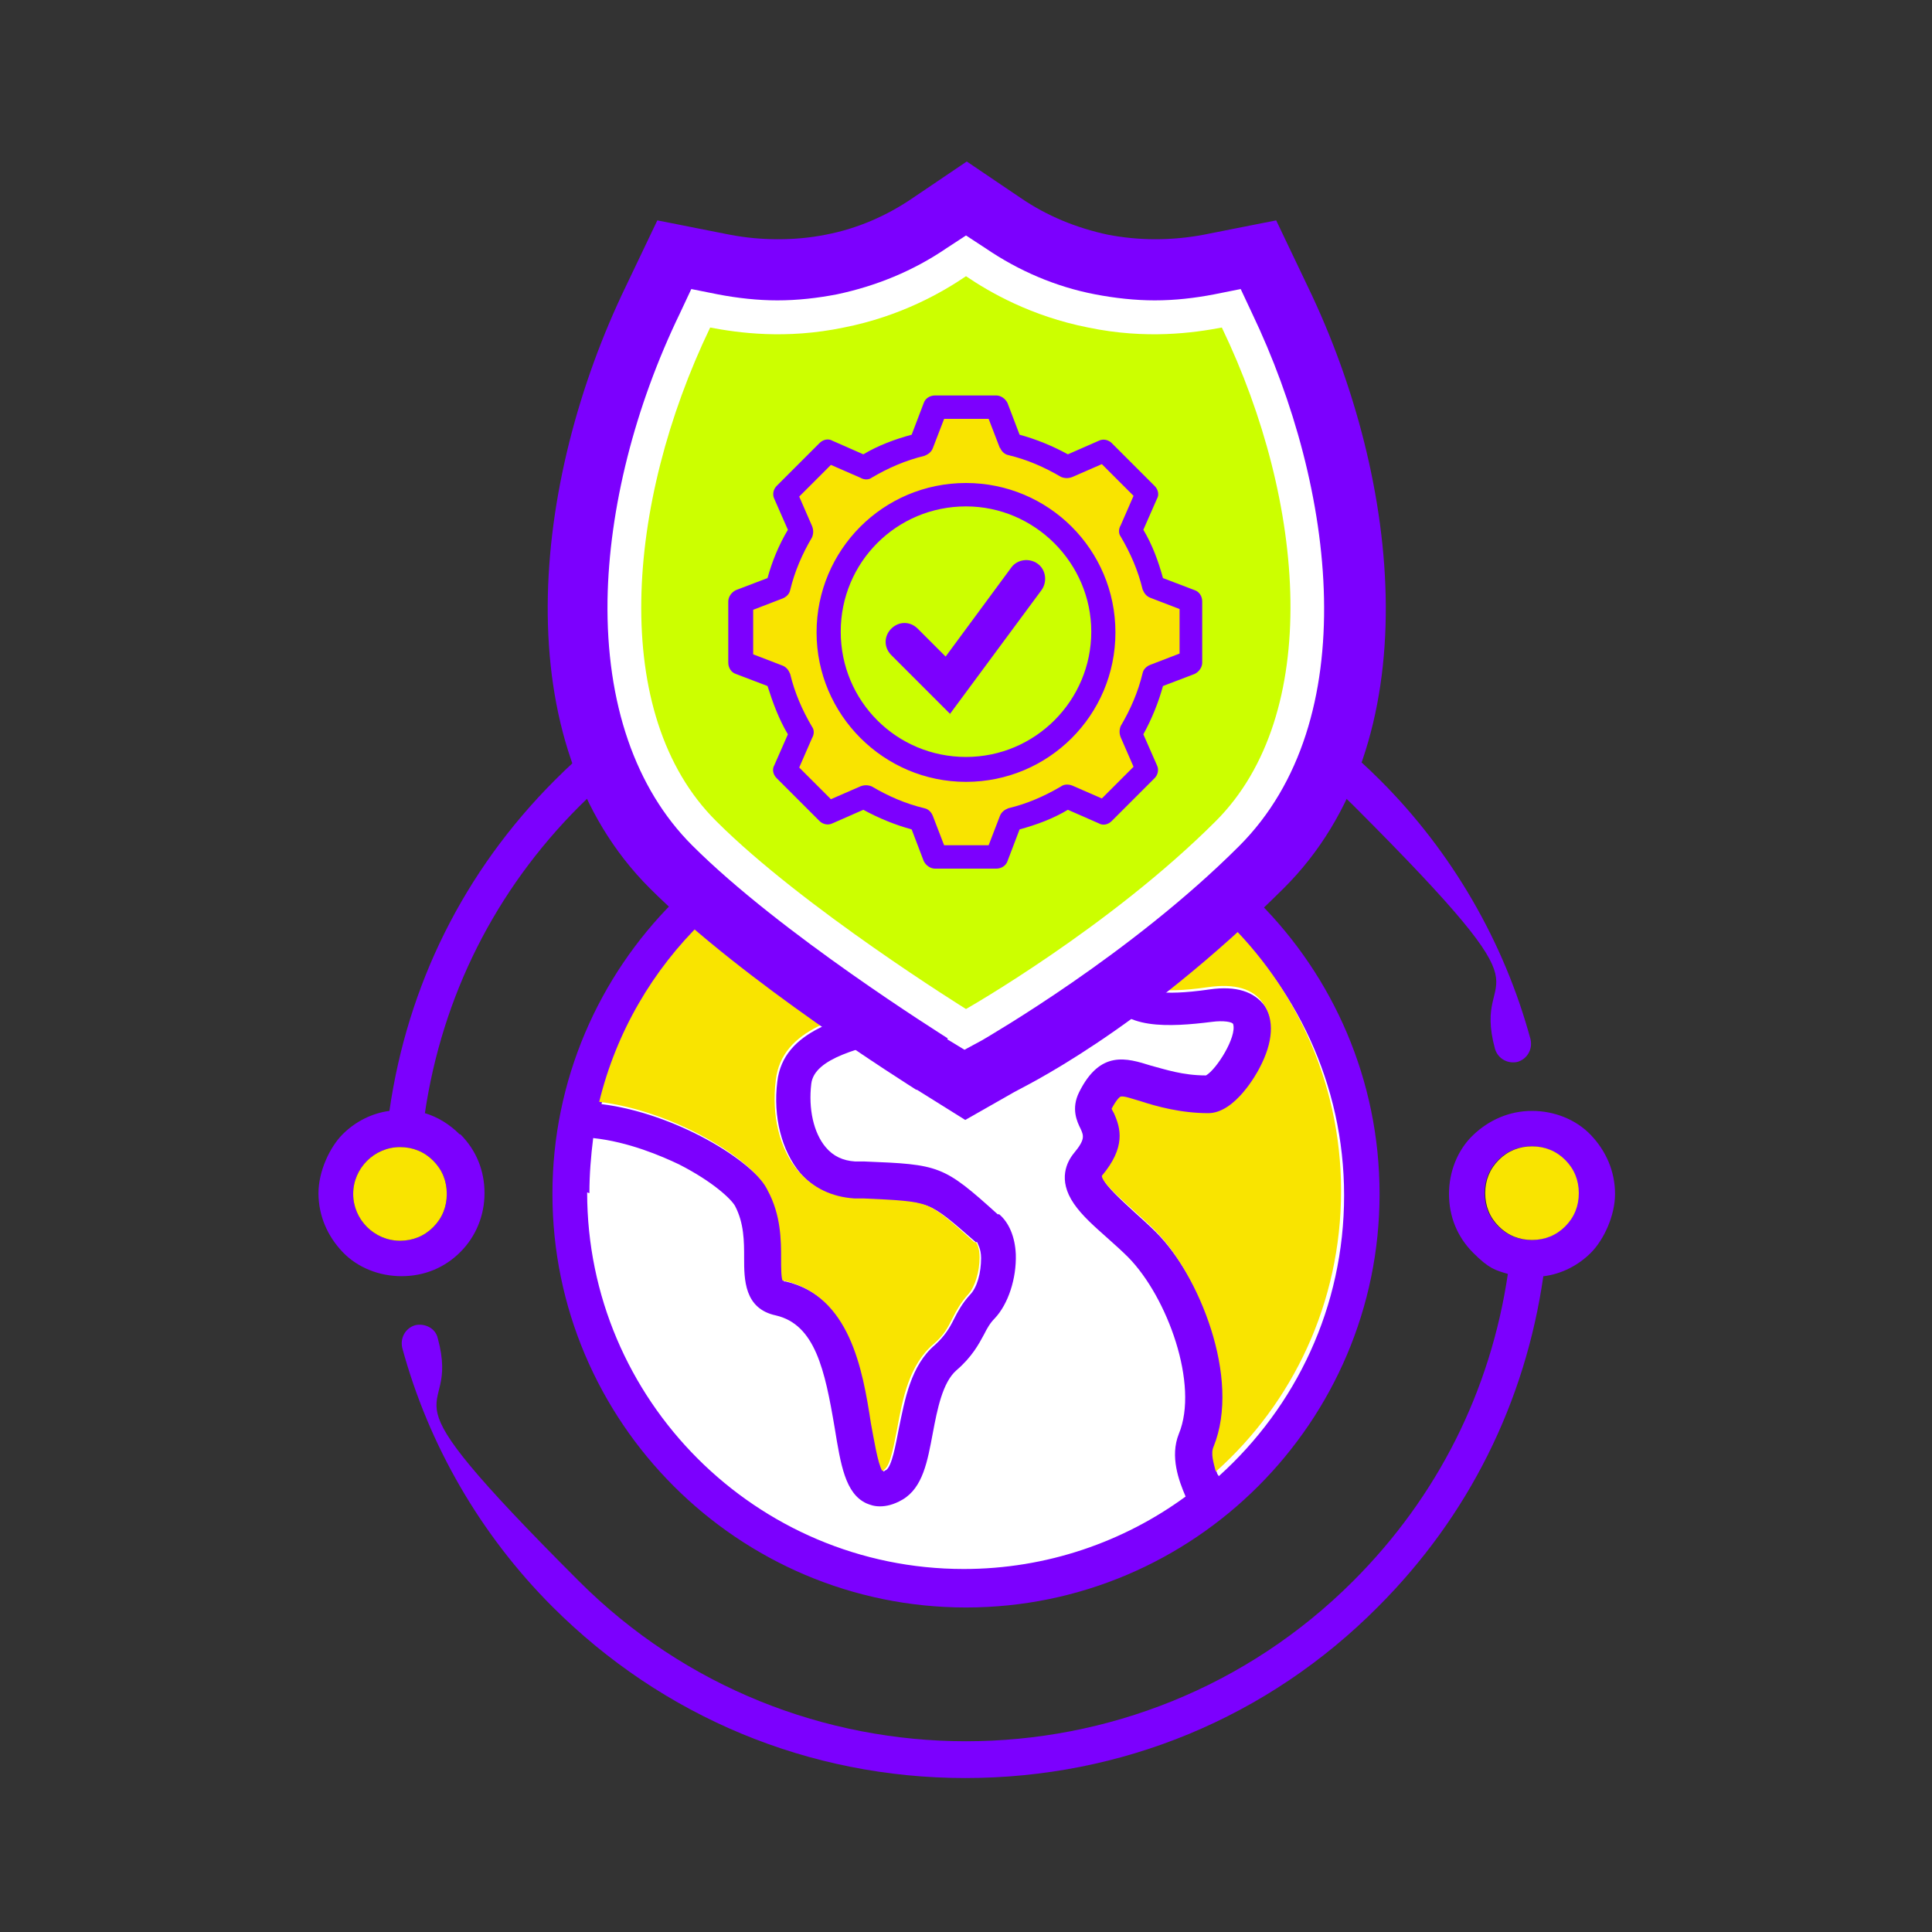
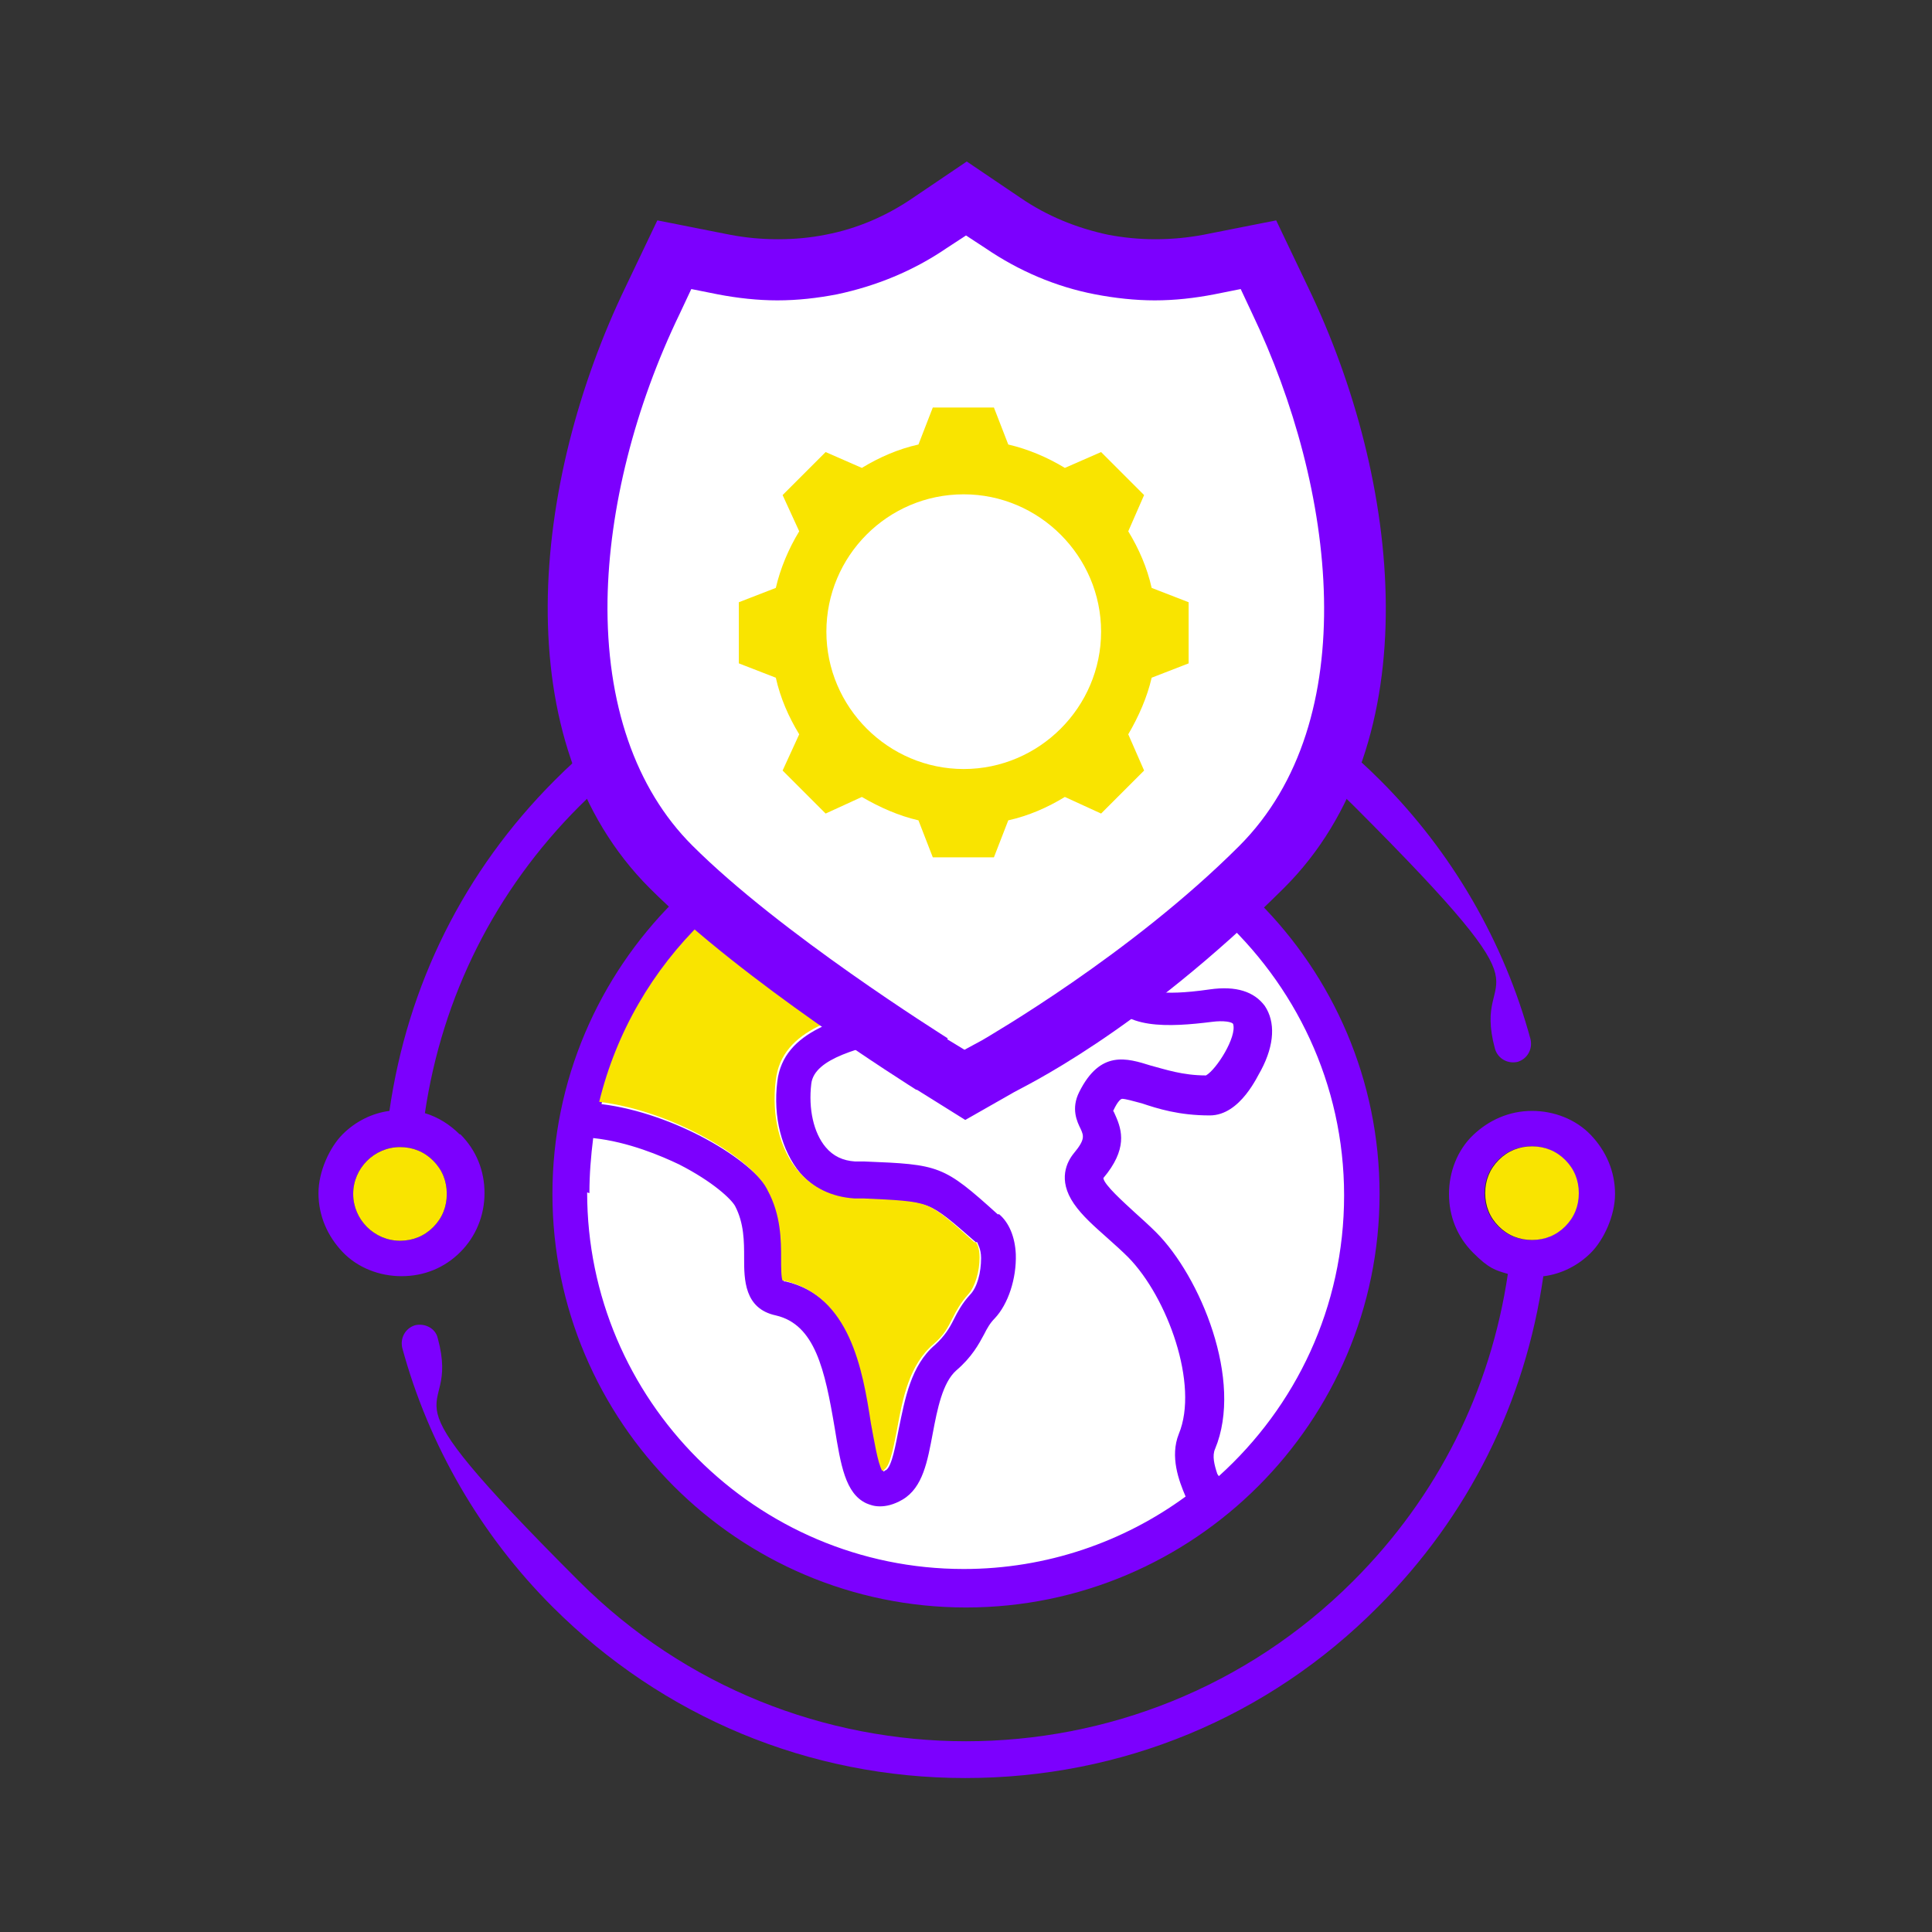
<svg xmlns="http://www.w3.org/2000/svg" width="256" height="256" viewBox="0 0 256 256" fill="none">
  <rect x="0" y="0" width="256" height="256" fill="#333333" stroke="none" />
  <path d="M128 209.9C156.608 209.9 179.8 186.708 179.8 158.1C179.8 129.492 156.608 106.3 128 106.3C99.392 106.3 76.2 129.492 76.2 158.1C76.2 186.708 99.392 209.9 128 209.9Z" fill="white" />
  <path d="M128 103.4C97.8 103.4 73.2 128 73.2 158.2C73.2 188.4 97.8 213 128 213C158.2 213 182.8 188.4 182.8 158.2C182.8 128 158.2 103.4 128 103.4ZM117.7 109.3C119.7 113.2 123.5 115.8 126.9 118.2C129.8 120.2 132.6 122.2 133 124.2C133.2 125.2 132.7 126.4 131.7 127.9C129.8 130.6 124.3 131.8 119.1 133C111.6 134.7 103.8 136.5 103 143.3C102.4 148 103.6 152.5 106 155.4C107.9 157.6 110.4 158.8 113.4 158.9H114.6C119 159.1 121.3 159.2 122.9 159.8C124.5 160.4 126.1 161.8 129.3 164.6H129.5C129.5 164.8 130 165.4 130 166.7C130 168.6 129.5 170.6 128.5 171.6C127.5 172.7 126.9 173.8 126.4 174.8C125.8 176 125.2 177 123.9 178.2C120.7 180.9 119.9 185.4 119.1 189.3C118.7 191.3 118.2 194.3 117.4 194.8C117.3 194.8 117.2 194.9 117.1 195C116.5 194 116 190.9 115.6 188.7C114.4 181.6 112.8 171.8 104.1 169.8C104 169.8 103.9 169.8 103.9 169.8C103.7 169.4 103.7 167.9 103.7 166.9C103.7 164.5 103.7 161.1 101.9 157.8C99.7 153.7 89.4 147.5 79.7 146.3C84.3 127.8 99.1 113.4 117.8 109.4L117.7 109.3ZM78.1 158.1C78.1 155.6 78.3 153.2 78.6 150.8C83.3 151.3 87.7 153.2 90 154.3C94.5 156.6 96.9 158.9 97.4 159.8C98.6 162.1 98.6 164.5 98.6 166.7C98.6 169.5 98.6 173.4 102.8 174.3C108 175.5 109.3 181.5 110.6 189.2C111.4 194.1 112 197.9 114.8 199.2C115.3 199.4 115.8 199.6 116.6 199.6C117.4 199.6 118.4 199.4 119.6 198.7C122.3 197.1 122.9 193.6 123.6 189.9C124.2 186.7 124.9 183.2 126.7 181.6C128.8 179.8 129.7 178.1 130.4 176.8C130.8 176 131.2 175.3 131.8 174.7C133.6 172.8 134.7 169.4 134.6 166.2C134.5 163.9 133.7 162 132.4 160.9H132.2C125 154.4 124.5 154.3 114.5 153.9H113.3C111.7 153.8 110.4 153.2 109.4 152C107.8 150.1 107.1 146.9 107.5 143.6C107.9 140.2 114 138.8 119.9 137.4C126 136 132.4 134.5 135.4 130.4C137.2 127.8 138 125.4 137.5 123.1C136.8 119.1 133.2 116.6 129.4 114C126.9 112.3 124.3 110.5 122.7 108.3C124.4 108.1 126.1 108 127.8 108C138.5 108 148.4 111.4 156.5 117.1C152.7 118.5 149.1 120.6 147.4 123.9C146.1 126.3 146 129 146.9 131.9C148.4 136.5 155 136.1 160.6 135.4C162.1 135.2 163.3 135.4 163.4 135.7C163.9 137.4 161.2 141.7 159.8 142.5C156.7 142.5 154.4 141.7 152.5 141.2C149.3 140.2 145.8 139.1 143 144.7C141.9 146.9 142.7 148.6 143.2 149.6C143.6 150.5 143.8 151 142.3 152.8C141.4 153.9 140.1 156.3 142.3 159.5C143.4 161.1 145 162.5 146.8 164.1C147.7 164.9 148.7 165.8 149.5 166.6C154.7 171.9 158.9 183.5 156.2 190C155 193 156.2 196.2 157.1 198.3C148.9 204.3 138.7 207.9 127.7 207.9C100.2 207.9 77.8 185.5 77.8 158L78.1 158.1ZM161.3 195.3C160.9 194.1 160.6 192.9 161 192C164.8 182.9 159 169.1 153.2 163.3C152.3 162.4 151.3 161.5 150.3 160.6C148.9 159.3 146.3 157 146.2 156.1C149.4 152.3 148.7 149.8 147.8 147.8C147.7 147.6 147.6 147.3 147.5 147.2C148.2 145.7 148.6 145.6 148.7 145.6C149.1 145.6 150.2 145.9 151.3 146.2C153.4 146.9 156.2 147.8 160.3 147.8C164.4 147.8 166.7 142.4 167.1 141.8C168.9 138.4 169 135.4 167.6 133.3C166.2 131.4 163.8 130.6 160.3 131.1C153.4 132.1 152 131.1 151.9 130.9C151.4 129.3 151.4 127.9 152 126.7C153.1 124.6 156.2 122.8 161.4 121.2C171.6 130.4 178.1 143.6 178.1 158.4C178.1 173.2 171.7 186.4 161.5 195.6L161.3 195.3ZM60.9 150.3C59.6 149 58 148 56.3 147.5C58.6 132 65.6 118 76.8 106.8C105.1 78.5 151.1 78.5 179.4 106.8C207.7 135.1 194.8 126.9 198.1 139C198.5 140.3 199.8 141 201.1 140.7C202.4 140.3 203.1 139 202.8 137.7C199.3 124.8 192.4 112.9 182.9 103.4C168.3 88.8 148.9 80.7 128.2 80.7C107.5 80.7 88.1 88.7 73.5 103.4C61.5 115.4 54 130.5 51.6 147.2C49.3 147.5 47.1 148.6 45.4 150.3C43.7 152 42.2 155.2 42.2 158.1C42.2 161.1 43.4 163.8 45.4 165.9C47.4 168 50.3 169.1 53.2 169.1C56.2 169.1 58.9 168 61 165.9C63.1 163.8 64.2 161 64.2 158.1C64.2 155.1 63.1 152.4 61 150.3H60.9ZM53 164.4C49.6 164.4 46.8 161.6 46.8 158.2C46.8 154.8 49.6 152 53 152C54.7 152 56.2 152.6 57.4 153.8C58.6 155 59.2 156.5 59.2 158.2C59.2 159.9 58.6 161.4 57.4 162.6C56.2 163.8 54.7 164.4 53 164.4ZM204.6 169.1C206.9 168.8 209.1 167.7 210.8 166C212.5 164.3 214 161.1 214 158.2C214 155.2 212.8 152.5 210.8 150.4C208.8 148.3 205.9 147.2 203 147.2C200 147.2 197.3 148.4 195.2 150.4C193.1 152.4 192 155.3 192 158.2C192 161.2 193.1 163.9 195.2 166C197.3 168.1 198.1 168.3 199.8 168.8C197.5 184.3 190.5 198.3 179.3 209.5C151 237.8 105 237.8 76.7 209.5C48.4 181.2 61.3 189.4 58 177.3C57.7 176 56.3 175.3 55 175.6C53.7 176 53 177.3 53.3 178.6C56.8 191.5 63.7 203.4 73.2 212.9C87.8 227.5 107.2 235.6 127.9 235.6C148.6 235.6 168 227.6 182.6 212.9C194.6 200.9 202.1 185.8 204.5 169.1H204.6ZM196.7 158.1C196.7 156.4 197.3 154.9 198.5 153.7C199.7 152.5 201.2 151.9 202.9 151.9C204.6 151.9 206.1 152.5 207.3 153.7C208.5 154.9 209.1 156.4 209.1 158.1C209.1 159.8 208.5 161.3 207.3 162.5C206.1 163.7 204.6 164.3 202.9 164.3C201.2 164.3 199.7 163.7 198.5 162.5C197.3 161.3 196.7 159.8 196.7 158.1Z" fill="#7C00FE" />
-   <path d="M161.2 120.9C156 122.5 153 124.3 151.8 126.4C151.2 127.6 151.1 129 151.7 130.6C151.8 130.7 153.2 131.8 160.1 130.8C163.6 130.3 166.1 131 167.4 133C168.9 135.1 168.7 138.1 166.9 141.5C166.6 142.1 163.7 147.5 160.1 147.5C156.5 147.5 153.2 146.6 151.1 145.9C150 145.6 149 145.2 148.5 145.3C148.5 145.3 148.1 145.4 147.3 146.9C147.3 147 147.5 147.3 147.6 147.5C148.5 149.5 149.2 152 146 155.8C146 156.7 148.7 159 150.1 160.3C151.1 161.2 152.1 162.1 153 163C158.8 168.8 164.5 182.6 160.8 191.7C160.4 192.6 160.8 193.8 161.1 195C171.3 185.9 177.7 172.6 177.7 157.8C177.7 143 171.2 129.7 161 120.6L161.2 120.9Z" fill="#F9E400" />
  <path d="M53 164.4C54.7 164.4 56.2 163.8 57.4 162.6C58.6 161.4 59.2 159.9 59.2 158.2C59.2 156.5 58.6 155 57.4 153.8C56.2 152.6 54.7 152 53 152C49.6 152 46.8 154.8 46.8 158.2C46.8 161.6 49.6 164.4 53 164.4Z" fill="#F9E400" />
  <path d="M101.7 157.7C103.5 161 103.5 164.4 103.5 166.8C103.5 167.8 103.5 169.3 103.7 169.7C103.7 169.7 103.7 169.7 103.9 169.7C112.6 171.7 114.3 181.4 115.4 188.6C115.8 190.7 116.3 193.9 116.9 194.9C116.9 194.9 117.1 194.9 117.2 194.7C118 194.2 118.5 191.2 118.9 189.2C119.6 185.3 120.5 180.8 123.7 178.1C125.1 176.9 125.6 175.9 126.2 174.7C126.7 173.7 127.3 172.6 128.3 171.5C129.2 170.5 129.8 168.5 129.8 166.6C129.8 165.3 129.4 164.7 129.3 164.6H129.1C125.9 161.7 124.3 160.3 122.7 159.7C121.1 159.1 118.8 159 114.4 158.8H113.2C110.2 158.6 107.7 157.4 105.8 155.2C103.3 152.3 102.2 147.8 102.8 143.1C103.6 136.3 111.4 134.5 118.9 132.8C124.2 131.6 129.6 130.3 131.5 127.7C132.6 126.2 133 125 132.8 124C132.5 122 129.7 120.1 126.7 118C123.3 115.7 119.6 113 117.5 109.1C98.8 113 83.9 127.5 79.4 146C89.1 147.2 99.4 153.4 101.6 157.5L101.7 157.7Z" fill="#F9E400" />
  <path d="M209.2 158.1C209.2 156.4 208.6 154.9 207.4 153.7C206.2 152.5 204.7 151.9 203 151.9C201.3 151.9 199.8 152.5 198.6 153.7C197.4 154.9 196.8 156.4 196.8 158.1C196.8 159.8 197.4 161.3 198.6 162.5C199.8 163.7 201.3 164.3 203 164.3C204.7 164.3 206.2 163.7 207.4 162.5C208.6 161.3 209.2 159.8 209.2 158.1Z" fill="#F9E400" />
  <path d="M121.4 144.4C120.5 143.8 98.4 130 86.1 117.7C66.7 98.3 70.5 63.7 82.9 38L87.1 29.2L96.7 31.1C98.8 31.5 100.9 31.7 103.1 31.7C105.3 31.7 107.4 31.5 109.4 31.1C113.6 30.3 117.5 28.6 121 26.2L128.1 21.4L135.2 26.2C138.7 28.6 142.6 30.2 146.8 31.1C148.9 31.5 151 31.7 153.1 31.7C155.2 31.7 157.4 31.5 159.5 31.1L169.1 29.2L173.3 38C185.7 63.7 189.5 98.4 170.1 117.7C150.7 137 135.2 144.2 134.4 144.7L127.9 148.4L121.5 144.4H121.4Z" fill="#7C00FE" />
  <path d="M125.6 137.6C124.7 137 103.4 123.7 91.7 112C84.2 104.5 80.3 93.2 80.5 79.5C80.7 67.4 84.1 53.9 90.1 41.5L91.6 38.3L95.1 39C97.7 39.5 100.4 39.8 103 39.8C105.7 39.8 108.3 39.5 110.9 39C116.1 37.9 121 35.9 125.4 32.9L128 31.2L130.6 32.9C135 35.9 139.9 38 145.1 39C147.7 39.5 150.4 39.8 153 39.8C155.7 39.8 158.3 39.5 160.9 39L164.4 38.3L165.9 41.5C177 64.7 180.8 95.5 164.2 112.1C149.8 126.5 131 137.3 130.2 137.8L127.8 139.1L125.5 137.7L125.6 137.6Z" fill="white" />
-   <path d="M161.9 43.4C158.2 44.1 151.9 45 144.2 43.4C136.6 41.9 131.1 38.7 128 36.6C124.9 38.7 119.4 41.9 111.8 43.4C104.1 45 97.8 44.1 94.1 43.4C82.9 66.7 80.7 94.7 94.9 108.8C106.4 120.3 128 133.7 128 133.7C128 133.7 147 122.9 161.1 108.8C175.2 94.7 173.1 66.7 161.9 43.4Z" fill="#CCFF00" />
  <path fill-rule="evenodd" clip-rule="evenodd" d="M133.6 58.9C136.2 59.5 138.8 60.6 141.1 62L145.9 59.9L151.6 65.6L149.5 70.4C150.9 72.7 152 75.2 152.6 77.9L157.5 79.8V87.9L152.6 89.8C152 92.4 150.9 94.9 149.5 97.3L151.6 102.1L145.9 107.8L141.1 105.6C138.8 107 136.3 108.1 133.6 108.7L131.7 113.6H123.6L121.7 108.7C119.1 108.1 116.6 107 114.2 105.6L109.4 107.8L103.7 102.1L105.9 97.3C104.5 95 103.4 92.5 102.8 89.8L97.9 87.9V79.8L102.8 77.9C103.4 75.3 104.5 72.7 105.9 70.4L103.7 65.6L109.4 59.9L114.2 62C116.5 60.6 119 59.5 121.7 58.9L123.6 54H131.7L133.6 58.9ZM127.7 65.5C117.6 65.5 109.5 73.7 109.5 83.7C109.5 93.7 117.7 101.9 127.7 101.9C137.7 101.9 145.9 93.7 145.9 83.7C145.9 73.7 137.7 65.5 127.7 65.5Z" fill="#F9E400" />
-   <path fill-rule="evenodd" clip-rule="evenodd" d="M135.1 57.6C137.3 58.2 139.5 59.1 141.5 60.2L145.6 58.4C146.2 58.1 146.9 58.3 147.3 58.7L153 64.4C153.5 64.9 153.6 65.6 153.3 66.1L151.5 70.2C152.7 72.2 153.5 74.4 154.1 76.6L158.3 78.2C158.9 78.4 159.3 79 159.3 79.7V87.8C159.3 88.4 158.9 89 158.3 89.3L154.1 90.9C153.5 93.1 152.6 95.3 151.5 97.3L153.3 101.4C153.6 102 153.4 102.7 153 103.1L147.3 108.8C146.8 109.3 146.1 109.4 145.6 109.1L141.5 107.3C139.5 108.5 137.3 109.3 135.1 109.9L133.5 114.1C133.3 114.7 132.7 115.1 132 115.1H123.9C123.3 115.1 122.7 114.7 122.4 114.1L120.8 109.9C118.6 109.3 116.4 108.4 114.4 107.3L110.3 109.1C109.7 109.4 109 109.2 108.6 108.8L102.9 103.1C102.4 102.6 102.3 101.9 102.6 101.4L104.4 97.3C103.2 95.3 102.4 93.1 101.7 90.9L97.5 89.3C96.9 89.1 96.5 88.5 96.5 87.8V79.7C96.5 79.1 96.9 78.5 97.5 78.2L101.7 76.6C102.3 74.4 103.2 72.2 104.4 70.2L102.6 66.1C102.3 65.5 102.5 64.8 102.9 64.4L108.6 58.7C109.1 58.2 109.8 58.1 110.3 58.4L114.4 60.2C116.4 59 118.6 58.2 120.8 57.6L122.4 53.4C122.6 52.8 123.2 52.4 123.9 52.4H132C132.6 52.4 133.2 52.8 133.5 53.4L135.1 57.6ZM132.5 59.4L131 55.5H125.1L123.6 59.4C123.4 59.9 123 60.2 122.5 60.4C120 61 117.7 62 115.5 63.3C115.1 63.6 114.5 63.6 114 63.3L110.1 61.6L105.9 65.8L107.6 69.7C107.8 70.2 107.8 70.7 107.6 71.2C106.3 73.4 105.3 75.7 104.7 78.2C104.6 78.7 104.2 79.1 103.7 79.3L99.8 80.8V86.7L103.7 88.2C104.2 88.4 104.5 88.8 104.7 89.3C105.3 91.8 106.3 94.1 107.6 96.3C107.9 96.7 107.9 97.3 107.6 97.8L105.9 101.7L110.1 105.9L114 104.2C114.5 104 115 104 115.5 104.2C117.7 105.5 120 106.5 122.5 107.1C123 107.2 123.4 107.6 123.6 108.1L125.1 112H131L132.5 108.1C132.7 107.6 133.1 107.3 133.6 107.1C136.1 106.5 138.4 105.5 140.6 104.2C141 103.9 141.6 103.9 142.1 104.1L146 105.8L150.2 101.6L148.5 97.7C148.3 97.2 148.3 96.7 148.5 96.2C149.8 94 150.8 91.7 151.4 89.2C151.5 88.7 151.9 88.3 152.4 88.1L156.3 86.6V80.7L152.4 79.2C151.9 79 151.6 78.6 151.4 78.1C150.8 75.6 149.8 73.3 148.5 71.1C148.2 70.7 148.2 70.1 148.5 69.6L150.2 65.7L146 61.5L142.1 63.2C141.6 63.4 141.1 63.4 140.6 63.2C138.4 61.9 136.1 60.9 133.6 60.3C133.1 60.2 132.7 59.8 132.5 59.3V59.4ZM128 64C138.9 64 147.8 72.8 147.8 83.8C147.8 94.8 138.9 103.6 128 103.6C117.1 103.6 108.2 94.7 108.2 83.8C108.2 72.9 117 64 128 64ZM128 67.1C118.8 67.1 111.4 74.5 111.4 83.7C111.4 92.9 118.8 100.3 128 100.3C137.2 100.3 144.6 92.8 144.6 83.7C144.6 74.6 137.1 67.1 128 67.1Z" fill="#7C00FE" />
-   <path d="M125.9 94.6L118.1 86.8C117.1 85.8 117.1 84.3 118.1 83.3C119.1 82.3 120.6 82.3 121.6 83.3L125.3 87L134 75.2C134.8 74.1 136.4 73.9 137.5 74.7C138.6 75.5 138.8 77.1 138 78.2L125.8 94.7L125.9 94.6Z" fill="#7C00FE" />
</svg>